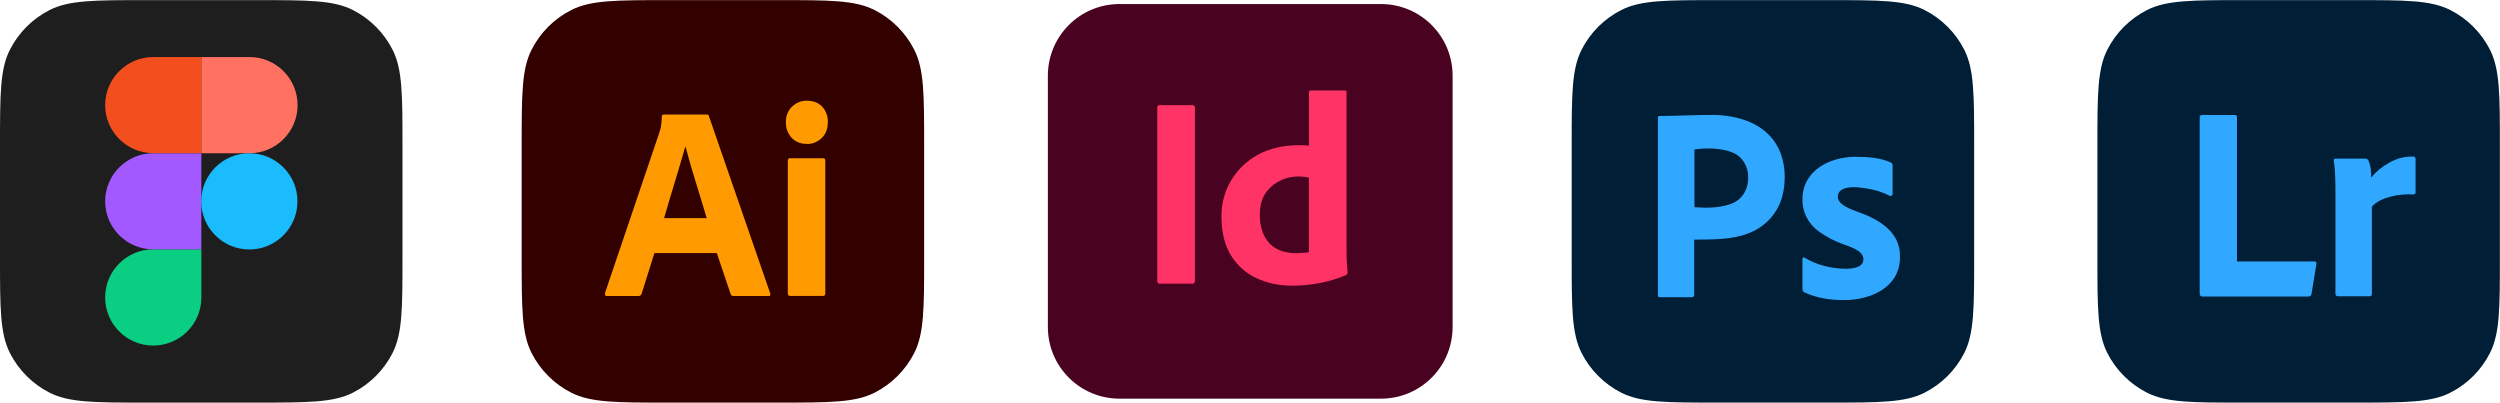
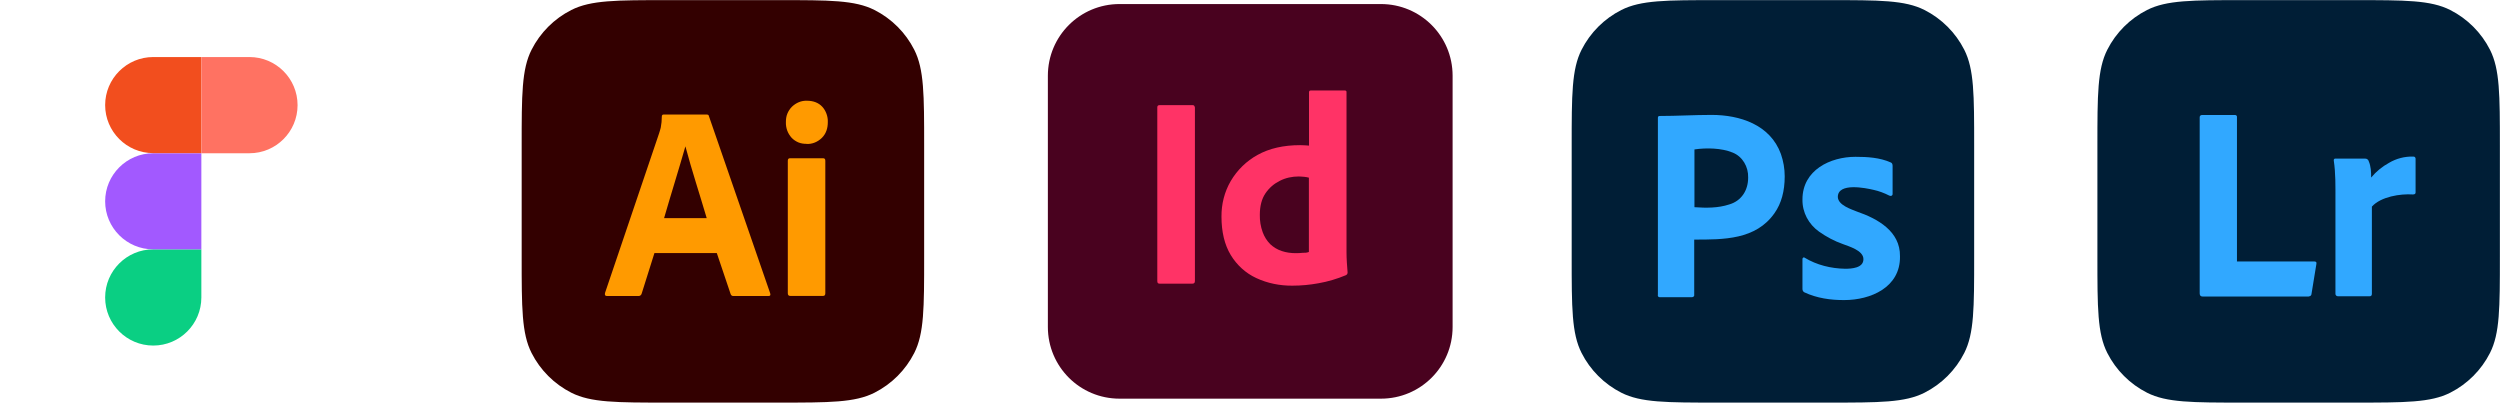
<svg xmlns="http://www.w3.org/2000/svg" id="Layer_2" viewBox="0 0 209.95 33.81">
  <defs>
    <style>.cls-1{fill:#f24e1e;}.cls-1,.cls-2,.cls-3,.cls-4,.cls-5,.cls-6,.cls-7,.cls-8,.cls-9,.cls-10,.cls-11,.cls-12{stroke-width:0px;}.cls-2{fill:#1e1e1e;}.cls-3{fill:#ff7262;}.cls-4{fill:#31a8ff;}.cls-5{fill:#a259ff;}.cls-6{fill:#001e36;}.cls-7{fill:#1abcfe;}.cls-8{fill:#300;}.cls-9{fill:#49021f;}.cls-10{fill:#f36;}.cls-11{fill:#0acf83;}.cls-12{fill:#ff9a00;}</style>
  </defs>
  <g id="Layer_1-2">
-     <path class="cls-2" d="M0,12.24C0,7.95,0,5.81.83,4.18c.73-1.44,1.9-2.61,3.34-3.34,1.64-.83,3.78-.83,8.06-.83h9.34c4.28,0,6.42,0,8.06.83,1.44.73,2.61,1.9,3.34,3.34.83,1.64.83,3.78.83,8.06v9.34c0,4.28,0,6.42-.83,8.06-.73,1.44-1.9,2.61-3.34,3.34-1.64.83-3.78.83-8.06.83h-9.34c-4.28,0-6.42,0-8.06-.83-1.44-.73-2.61-1.9-3.34-3.34-.83-1.64-.83-3.78-.83-8.06v-9.34Z" />
    <path id="path0_fill" class="cls-11" d="M12.87,29.02c2.23,0,4.04-1.81,4.04-4.04v-4.04h-4.04c-2.23,0-4.04,1.81-4.04,4.04s1.81,4.04,4.04,4.04Z" />
    <path id="path1_fill" class="cls-5" d="M8.83,16.91c0-2.23,1.81-4.04,4.04-4.04h4.04v8.07h-4.04c-2.23,0-4.04-1.81-4.04-4.04Z" />
    <path id="path1_fill-2" class="cls-1" d="M8.83,8.83c0-2.23,1.81-4.04,4.04-4.04h4.04v8.07h-4.04c-2.23,0-4.04-1.81-4.04-4.04Z" />
    <path id="path2_fill" class="cls-3" d="M16.91,4.79h4.04c2.23,0,4.04,1.81,4.04,4.04s-1.81,4.04-4.04,4.04h-4.04V4.79Z" />
-     <path id="path3_fill" class="cls-7" d="M24.98,16.91c0,2.23-1.81,4.04-4.04,4.04s-4.04-1.81-4.04-4.04,1.81-4.04,4.04-4.04,4.04,1.81,4.04,4.04Z" />
    <path class="cls-8" d="M43.81,12.24c0-4.28,0-6.42.83-8.06.73-1.44,1.9-2.61,3.34-3.34,1.64-.83,3.78-.83,8.06-.83h9.34c4.28,0,6.42,0,8.06.83,1.44.73,2.61,1.9,3.34,3.34.83,1.64.83,3.78.83,8.06v9.34c0,4.28,0,6.42-.83,8.06-.73,1.44-1.9,2.61-3.34,3.34-1.64.83-3.78.83-8.06.83h-9.34c-4.28,0-6.42,0-8.06-.83-1.44-.73-2.61-1.9-3.34-3.34-.83-1.64-.83-3.78-.83-8.06v-9.34Z" />
    <path class="cls-12" d="M60.2,21.25h-5.24l-1.07,3.4c-.03.13-.15.22-.27.21h-2.65c-.15,0-.2-.09-.16-.26l4.54-13.4c.05-.14.09-.3.14-.48.06-.31.09-.63.09-.94-.01-.09.07-.18.16-.16h3.61c.11,0,.17.04.18.12l5.15,14.89c.05.16,0,.23-.14.23h-2.95c-.1.01-.2-.06-.23-.16l-1.16-3.44ZM55.77,18.32h3.58c-.59-2.01-1.25-4-1.79-6.03-.58,2.03-1.22,4.05-1.79,6.03Z" />
    <path class="cls-12" d="M67.73,12.08c-.23,0-.46-.03-.68-.12-.21-.09-.41-.22-.57-.39-.16-.18-.29-.39-.37-.61-.08-.23-.12-.47-.11-.71,0-.24.03-.48.12-.7.09-.22.22-.42.39-.59.17-.16.36-.29.58-.38.22-.09.45-.13.68-.12.54,0,.97.17,1.28.5.16.17.28.38.36.6.08.22.12.46.11.69,0,.24-.03.49-.11.71-.08.23-.21.44-.38.61-.17.17-.38.31-.6.4-.22.09-.46.13-.7.12ZM66.16,24.62v-11.12c0-.14.06-.21.18-.21h2.79c.12,0,.18.07.18.21v11.12c0,.16-.06.23-.18.23h-2.77c-.14,0-.2-.08-.2-.23Z" />
    <path class="cls-6" d="M176.14,12.24c0-4.28,0-6.42.83-8.06.73-1.44,1.9-2.61,3.34-3.34,1.64-.83,3.78-.83,8.06-.83h9.34c4.28,0,6.42,0,8.06.83,1.44.73,2.61,1.9,3.34,3.34.83,1.64.83,3.78.83,8.06v9.34c0,4.28,0,6.42-.83,8.06-.73,1.44-1.9,2.61-3.34,3.34-1.64.83-3.78.83-8.06.83h-9.34c-4.28,0-6.42,0-8.06-.83-1.44-.73-2.61-1.9-3.34-3.34-.83-1.64-.83-3.78-.83-8.06v-9.34Z" />
    <path class="cls-4" d="M193.9,24.9h-8.94c-.15,0-.23-.09-.23-.26v-14.77c-.02-.12.09-.23.2-.21h2.77c.09-.01.17.07.16.16v12.14h6.51c.14,0,.19.07.16.21l-.41,2.51c0,.13-.11.21-.23.21Z" />
    <path class="cls-4" d="M196.17,13.32h2.47c.14,0,.26.1.29.23.18.41.2.91.2,1.36.42-.51.94-.93,1.51-1.24.61-.36,1.31-.54,2.02-.52.12-.02.22.09.2.21v2.81c0,.11-.08.16-.23.16-1.05-.07-2.68.18-3.44,1.02v7.32c0,.14-.06.21-.18.21h-2.65c-.13.02-.25-.1-.23-.23v-7.95c0-1.06.02-2.16-.14-3.22-.02-.1.07-.19.16-.16Z" />
    <path class="cls-6" d="M131.99,12.24c0-4.28,0-6.42.83-8.06.73-1.44,1.9-2.61,3.34-3.34,1.64-.83,3.78-.83,8.06-.83h9.34c4.28,0,6.42,0,8.06.83,1.44.73,2.61,1.9,3.34,3.34.83,1.64.83,3.78.83,8.06v9.34c0,4.28,0,6.42-.83,8.06-.73,1.44-1.9,2.61-3.34,3.34-1.64.83-3.78.83-8.06.83h-9.34c-4.28,0-6.42,0-8.06-.83-1.44-.73-2.61-1.9-3.34-3.34-.83-1.64-.83-3.78-.83-8.06v-9.34Z" />
    <path class="cls-4" d="M139.23,24.77v-14.87c0-.1.04-.16.14-.16,1.46,0,2.91-.09,4.37-.09,2.36,0,4.92.81,5.82,3.28.21.61.32,1.23.32,1.88,0,1.24-.28,2.27-.85,3.08-1.57,2.26-4.3,2.23-6.75,2.23v4.64c.02.14-.1.2-.21.2h-2.68c-.11,0-.17-.06-.17-.19ZM142.3,12.54v4.86c.97.07,1.98.08,2.92-.23,1.03-.3,1.59-1.19,1.59-2.25.03-.91-.47-1.78-1.31-2.11-.92-.38-2.2-.41-3.2-.26Z" />
    <path class="cls-4" d="M158.67,16.43c-.43-.22-.88-.39-1.35-.49-.6-.14-2.98-.64-2.98.6.02.69,1.12,1.03,1.61,1.23,1.71.59,3.64,1.64,3.61,3.75.05,2.63-2.49,3.68-4.67,3.68-1.14.01-2.32-.16-3.36-.65-.1-.05-.16-.16-.16-.28v-2.51c-.01-.1.1-.19.18-.12,1.02.62,2.22.91,3.4.93.52,0,1.55-.05,1.54-.81,0-.73-1.23-1.07-1.72-1.26-.71-.25-1.39-.61-2.01-1.05-.87-.62-1.41-1.61-1.39-2.7,0-2.47,2.34-3.58,4.45-3.58.99,0,2.04.06,2.96.47.13.04.16.18.16.3v2.35c0,.15-.15.2-.26.14Z" />
    <path class="cls-9" d="M94.02.34h21.95c3.33,0,6.02,2.69,6.02,6.02v21.1c0,3.33-2.69,6.02-6.02,6.02h-21.95c-3.33,0-6.02-2.69-6.02-6.02V6.36c0-3.33,2.69-6.02,6.02-6.02Z" />
    <g id="vlpa">
      <g id="vlpb">
        <path class="cls-10" d="M100.35,9.01v14.58c0,.16-.07.23-.2.23h-2.78c-.13,0-.18-.07-.18-.23v-14.58c0-.13.07-.18.2-.18h2.76c.08-.01.17.04.18.14.01.01.01.03.01.04Z" />
        <path class="cls-10" d="M108.54,23.99c-1.05.01-2.1-.2-3.04-.64-.89-.41-1.63-1.09-2.14-1.93-.52-.86-.78-1.94-.78-3.23-.01-1.05.25-2.08.78-2.99.54-.92,1.32-1.68,2.25-2.19.99-.55,2.18-.82,3.58-.82.07,0,.17,0,.3.01s.27.01.44.03v-4.47c0-.1.04-.16.14-.16h2.87c.07-.01.13.04.14.1v13.51c0,.25.01.54.03.85.03.3.04.58.06.82,0,.1-.04.18-.14.23-.74.31-1.51.54-2.31.68-.71.13-1.44.2-2.18.2h0ZM109.92,21.15v-6.23c-.13-.03-.25-.06-.38-.07-.16-.01-.31-.03-.47-.03-.55,0-1.1.11-1.6.37-.48.24-.89.59-1.2,1.05s-.47,1.06-.47,1.8c-.01.5.07.99.24,1.46.14.38.35.72.64,1.01.27.25.59.45.96.57.38.13.78.18,1.18.18.21,0,.41-.01.59-.03.18.01.35-.01.51-.07h0Z" />
      </g>
    </g>
  </g>
</svg>